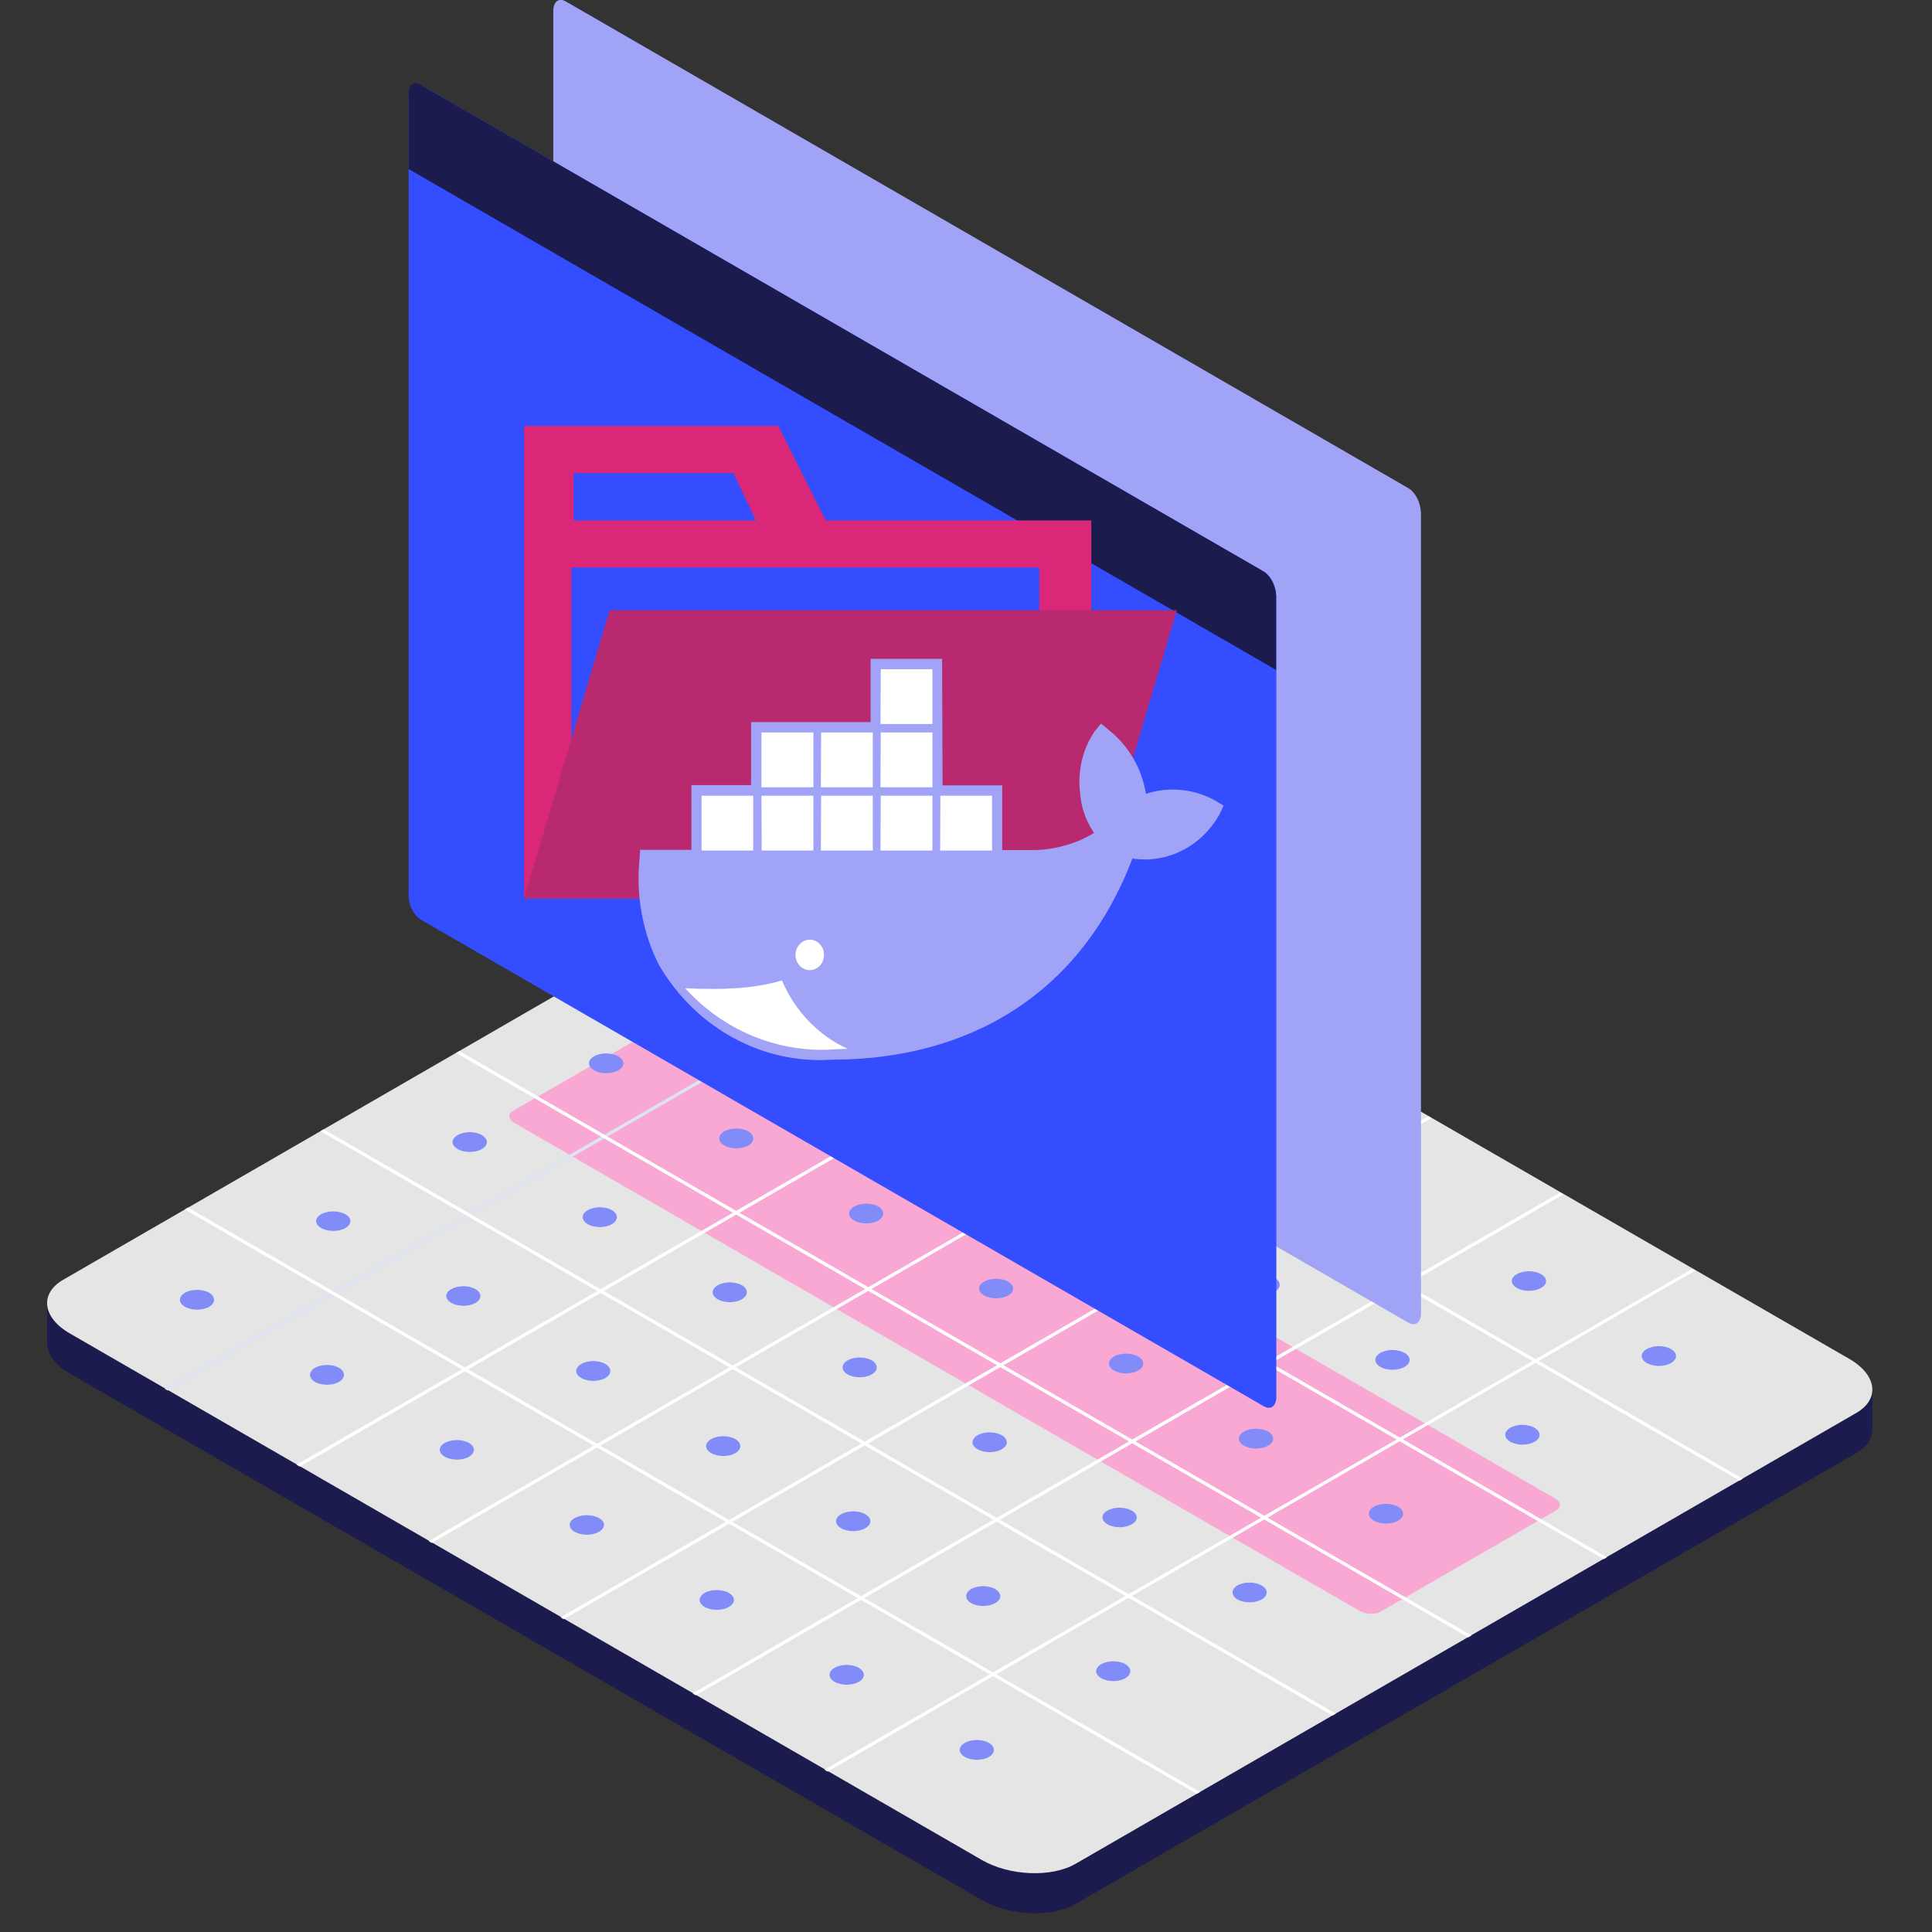
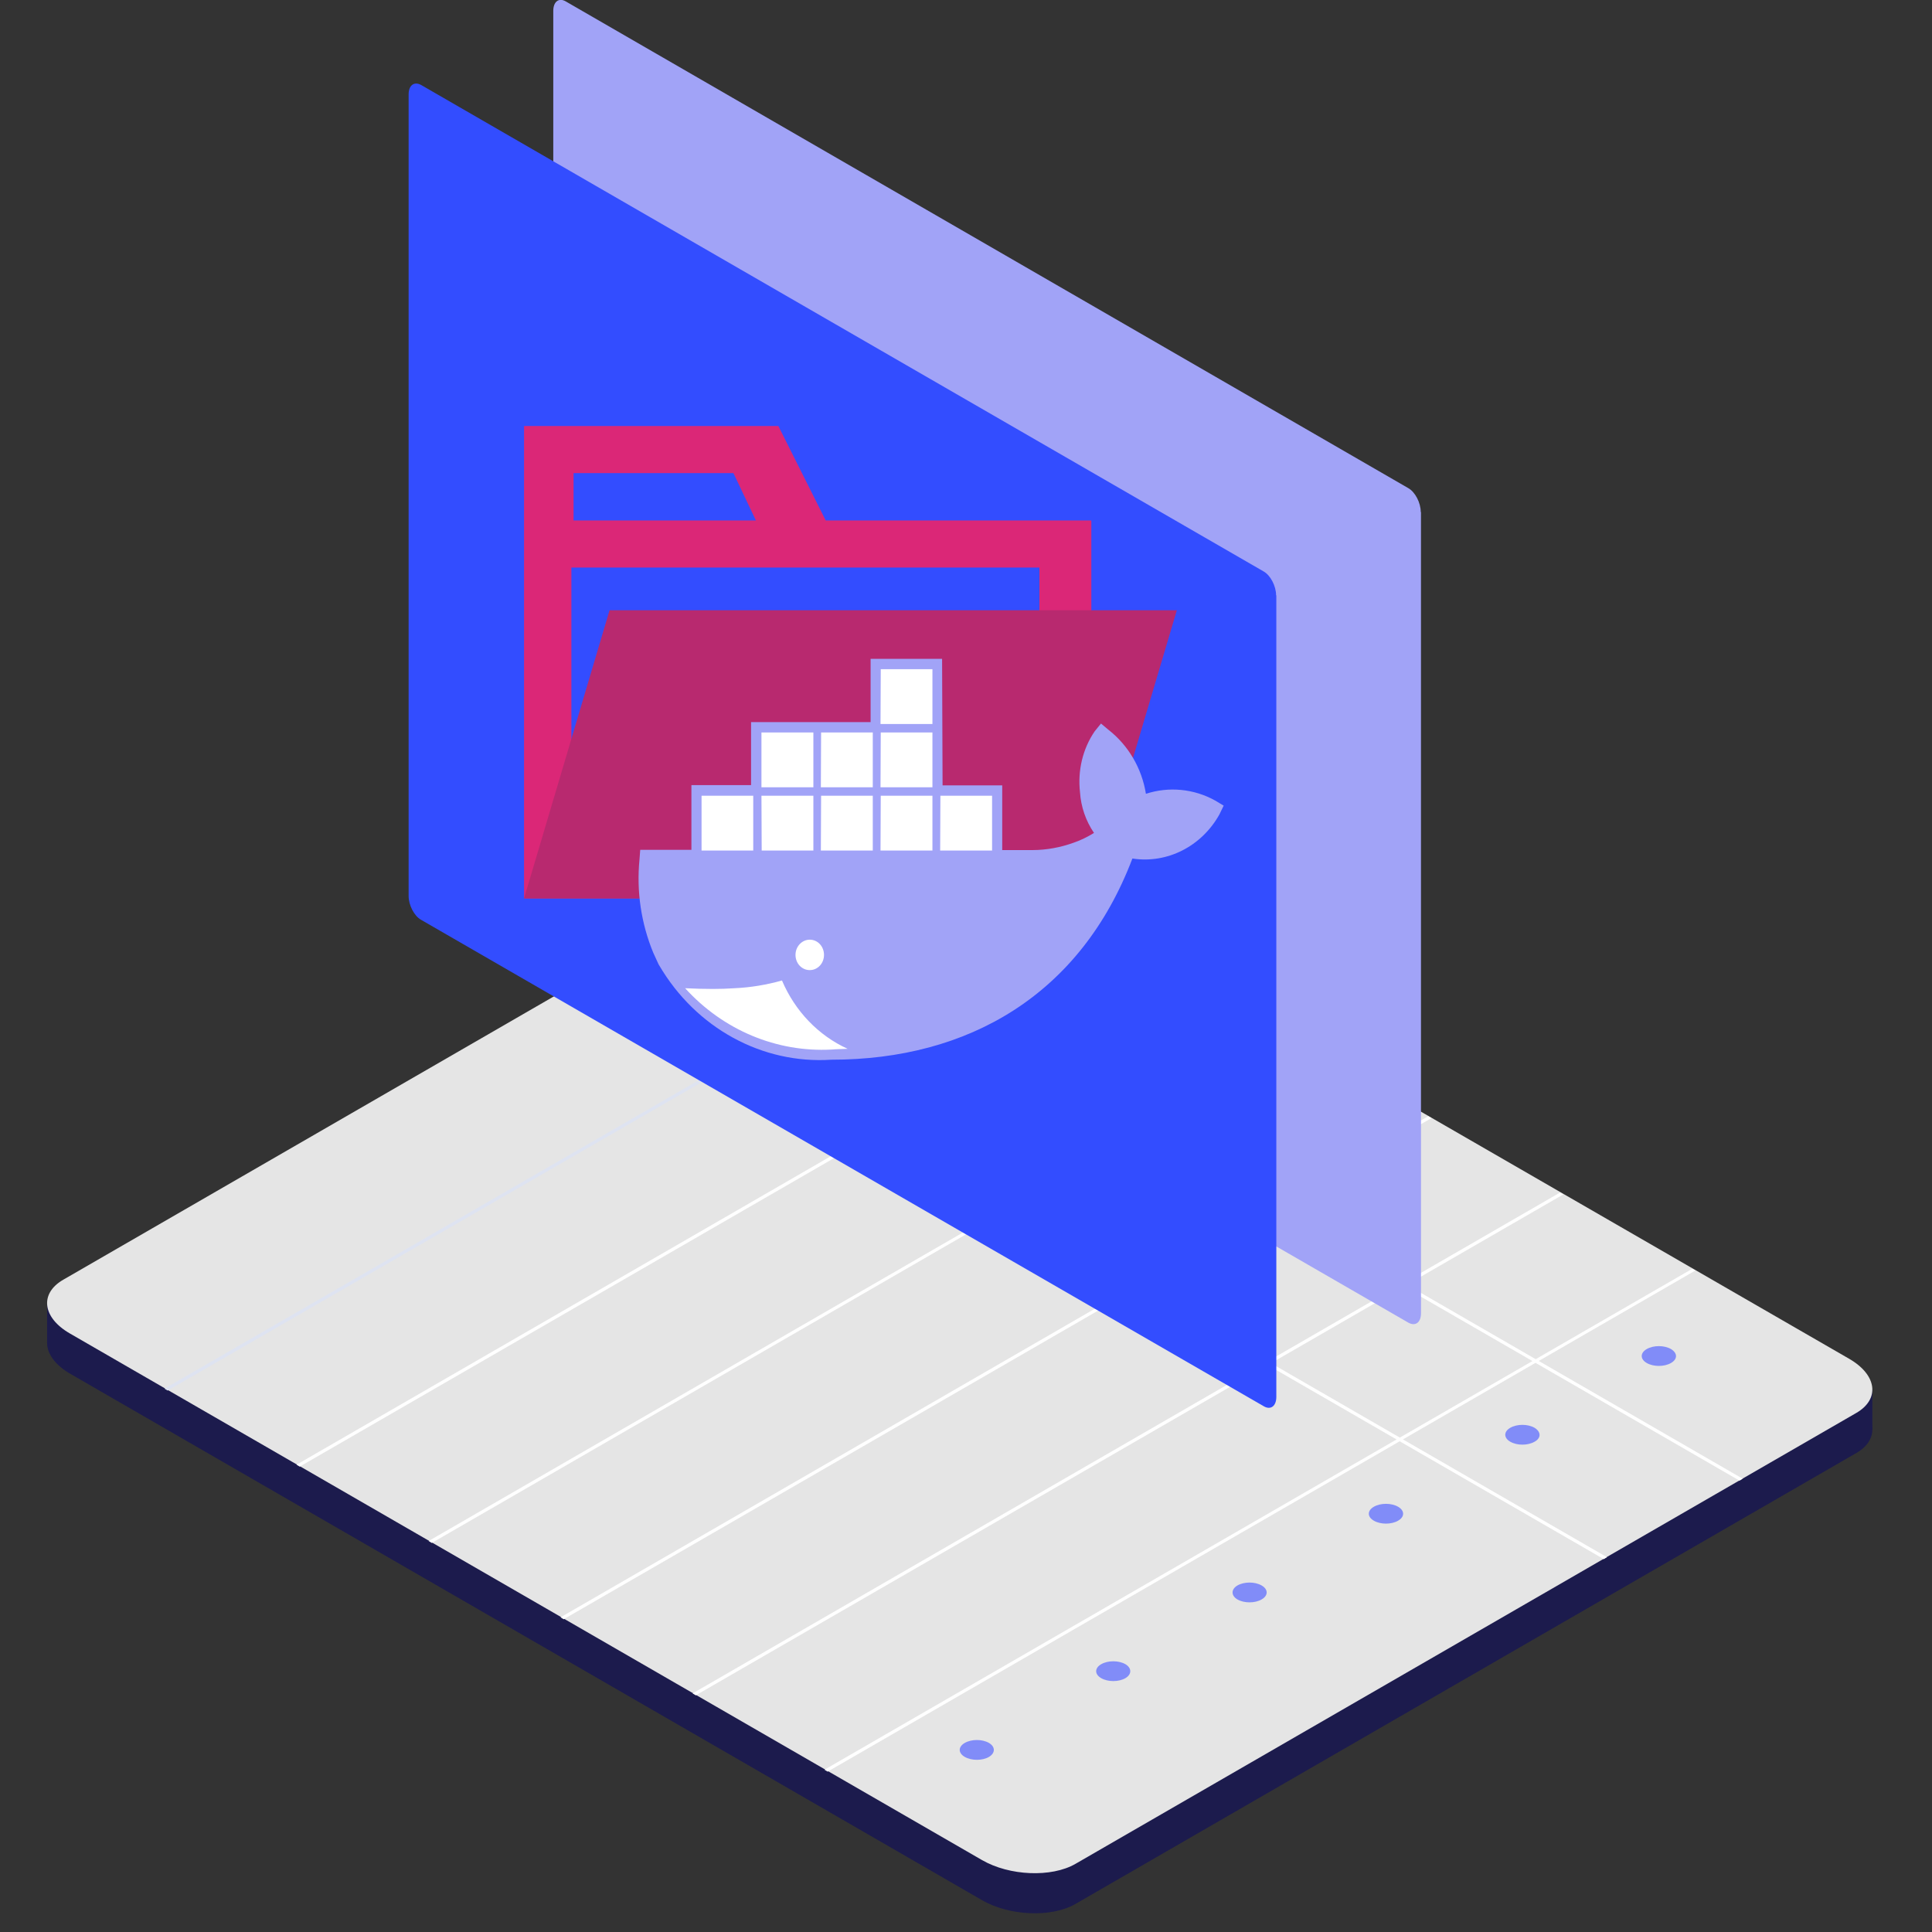
<svg xmlns="http://www.w3.org/2000/svg" version="1.1" x="0px" y="0px" viewBox="0 0 800 800" style="enable-background:new 0 0 800 800;" xml:space="preserve">
  <rect x="0" y="0" width="800" height="800" fill="#333333" stroke="none" />
  <style type="text/css">
	.st0{fill:#1C1B4D;}
	.st1{fill:#E5E5E5;}
	.st2{fill:#F9A8D4;}
	.st3{fill:#818CF8;}
	.st4{fill:#FFFFFF;}
	.st5{fill:#DEE3F1;}
	.st6{fill:#A1A3F7;}
	.st7{display:none;}
	.st8{display:inline;fill:#1C1B4D;}
	.st9{fill:#334DFF;}
	.st10{display:inline;}
	.st11{fill:none;}
	.st12{fill:#DB2777;}
	.st13{display:inline;fill:#B8296F;}
	.st14{display:inline;fill:#DB2777;}
	.st15{display:inline;fill:#818CF8;}
	.st16{display:inline;fill:#FFFFFF;stroke:#FFFFFF;stroke-width:6.25;stroke-miterlimit:100;}
	.st17{fill:#B8296F;}
</style>
  <g id="Layer_1">
    <path class="st0" d="M388.2,361.3c-11.4-6.6-28.8-7.3-38.7-1.6L26.2,546.4c-9.9,5.7-8.7,15.7,2.8,22.4l377.6,218   c11.4,6.6,28.8,7.3,38.7,1.6l323.3-186.7c9.9-5.7,8.7-15.7-2.8-22.4L388.2,361.3z" />
    <path class="st0" d="M19.5,539.6v16.5l13.4,8l4-20.5L19.5,539.6z M775.3,575.5V592l-16,8.3l-5.2-18.2L775.3,575.5z" />
    <path class="st1" d="M388.2,344.8c-11.4-6.6-28.8-7.3-38.7-1.6L26.2,529.9c-9.9,5.7-8.7,15.7,2.8,22.3l377.6,218   c11.4,6.6,28.8,7.3,38.7,1.6l323.3-186.7c9.9-5.7,8.7-15.7-2.8-22.4L388.2,344.8z" />
-     <path class="st2" d="M293.9,418.4c-2.6-1.5-6.5-1.6-8.7-0.4l-72.8,42c-2.2,1.3-2,3.5,0.6,5l349.9,202c2.6,1.5,6.5,1.6,8.7,0.4   l72.8-42c2.2-1.3,2-3.6-0.6-5L293.9,418.4z" />
    <path class="st3" d="M691.9,564.4c-2.8,1.6-7.2,1.6-10,0c-2.8-1.6-2.8-4.2,0-5.8c2.8-1.6,7.2-1.6,10,0   C694.7,560.3,694.7,562.8,691.9,564.4z M635.4,597c-2.8,1.6-7.2,1.6-10,0c-2.8-1.6-2.8-4.2,0-5.8c2.8-1.6,7.2-1.6,10,0   C638.2,592.9,638.2,595.5,635.4,597z M578.9,629.7c-2.8,1.6-7.2,1.6-10,0s-2.8-4.2,0-5.8s7.2-1.6,10,0S581.7,628.1,578.9,629.7z    M522.4,662.3c-2.8,1.6-7.2,1.6-10,0c-2.7-1.6-2.7-4.2,0-5.8c2.8-1.6,7.2-1.6,10,0C525.2,658.1,525.2,660.7,522.4,662.3z    M466,694.9c-2.8,1.6-7.2,1.6-10,0c-2.8-1.6-2.8-4.2,0-5.8c2.8-1.6,7.2-1.6,10,0C468.7,690.7,468.7,693.3,466,694.9z M409.5,727.5   c-2.7,1.6-7.2,1.6-10,0s-2.8-4.2,0-5.8s7.2-1.6,10,0C412.2,723.3,412.2,725.9,409.5,727.5z" />
    <path class="st4" d="M301.2,371.1l419.1,242l1.3-0.8l-419.1-242L301.2,371.1L301.2,371.1z M245,403.6l419.1,242l1.3-0.8l-419.1-242   L245,403.6z" />
    <path class="st4" d="M700.7,525.4L341.4,732.8l1.3,0.8L702,526.1L700.7,525.4z" />
-     <path class="st3" d="M369,378c-2.8,1.6-7.2,1.6-10,0c-2.8-1.6-2.8-4.2,0-5.8c2.8-1.6,7.2-1.6,10,0C371.8,373.8,371.8,376.4,369,378   z M312.5,410.6c-2.8,1.6-7.2,1.6-10,0c-2.8-1.6-2.8-4.2,0-5.8c2.8-1.6,7.2-1.6,10,0C315.3,406.4,315.3,409,312.5,410.6z M256,443.2   c-2.8,1.6-7.2,1.6-10,0c-2.8-1.6-2.8-4.2,0-5.8c2.7-1.6,7.2-1.6,10,0C258.8,439.1,258.8,441.6,256,443.2z M199.5,475.8   c-2.8,1.6-7.2,1.6-10,0c-2.8-1.6-2.8-4.2,0-5.8c2.8-1.6,7.2-1.6,10,0C202.3,471.7,202.3,474.3,199.5,475.8z M143,508.5   c-2.7,1.6-7.2,1.6-10,0c-2.8-1.6-2.8-4.2,0-5.7c2.8-1.6,7.2-1.6,10,0C145.8,504.3,145.8,506.9,143,508.5z M86.6,541.1   c-2.8,1.6-7.2,1.6-10,0c-2.8-1.6-2.8-4.2,0-5.8s7.2-1.6,10,0C89.3,536.9,89.3,539.5,86.6,541.1z M422.8,409.1   c-2.8,1.6-7.2,1.6-10,0c-2.8-1.6-2.8-4.2,0-5.8c2.8-1.6,7.2-1.6,10,0C425.6,404.9,425.6,407.5,422.8,409.1z M366.4,441.7   c-2.8,1.6-7.2,1.6-10,0c-2.8-1.6-2.8-4.2,0-5.7c2.7-1.6,7.2-1.6,10,0C369.1,437.5,369.1,440.1,366.4,441.7z M309.9,474.3   c-2.8,1.6-7.2,1.6-10,0c-2.8-1.6-2.8-4.2,0-5.8c2.8-1.6,7.2-1.6,10,0C312.6,470.1,312.6,472.7,309.9,474.3z M253.4,506.9   c-2.8,1.6-7.2,1.6-10,0c-2.8-1.6-2.8-4.2,0-5.8c2.8-1.6,7.2-1.6,10,0C256.1,502.8,256.1,505.3,253.4,506.9z M196.9,539.5   c-2.8,1.6-7.2,1.6-10,0c-2.8-1.6-2.8-4.2,0-5.7c2.8-1.6,7.2-1.6,10,0C199.6,535.4,199.6,538,196.9,539.5z M140.4,572.2   c-2.8,1.6-7.2,1.6-10,0c-2.7-1.6-2.7-4.2,0-5.8c2.8-1.6,7.2-1.6,10,0C143.1,568,143.1,570.6,140.4,572.2z M476.7,440.1   c-2.8,1.6-7.2,1.6-10,0c-2.8-1.6-2.8-4.2,0-5.8c2.8-1.6,7.2-1.6,10,0C479.4,436,479.4,438.5,476.7,440.1z M420.2,472.8   c-2.7,1.6-7.2,1.6-10,0c-2.8-1.6-2.8-4.2,0-5.8c2.8-1.6,7.2-1.6,10,0C422.9,468.6,422.9,471.2,420.2,472.8z M363.7,505.4   c-2.8,1.6-7.2,1.6-10,0c-2.8-1.6-2.8-4.2,0-5.8c2.8-1.6,7.2-1.6,10,0C366.4,501.2,366.4,503.8,363.7,505.4z M307.2,538   c-2.8,1.6-7.2,1.6-10,0c-2.8-1.6-2.8-4.2,0-5.8c2.8-1.6,7.2-1.6,10,0C309.9,533.8,309.9,536.4,307.2,538z M250.7,570.6   c-2.8,1.6-7.2,1.6-10,0c-2.8-1.6-2.8-4.2,0-5.8c2.7-1.6,7.2-1.6,10,0C253.4,566.4,253.4,569,250.7,570.6z M194.2,603.2   c-2.8,1.6-7.2,1.6-10,0c-2.8-1.6-2.8-4.2,0-5.7c2.8-1.6,7.2-1.6,10,0C196.9,599.1,196.9,601.6,194.2,603.2z M530.5,471.2   c-2.7,1.6-7.2,1.6-10,0c-2.8-1.6-2.8-4.2,0-5.8c2.8-1.6,7.2-1.6,10,0C533.2,467,533.2,469.6,530.5,471.2z M474,503.8   c-2.8,1.6-7.2,1.6-10,0c-2.8-1.6-2.8-4.2,0-5.8c2.8-1.6,7.2-1.6,10,0C476.7,499.7,476.7,502.2,474,503.8z M417.5,536.4   c-2.8,1.6-7.2,1.6-10,0c-2.8-1.6-2.8-4.2,0-5.7c2.8-1.6,7.2-1.6,10,0C420.2,532.3,420.2,534.9,417.5,536.4z M361,569.1   c-2.8,1.6-7.2,1.6-10,0c-2.8-1.6-2.8-4.2,0-5.8c2.8-1.6,7.2-1.6,10,0C363.7,564.9,363.7,567.5,361,569.1z M304.5,601.7   c-2.8,1.6-7.2,1.6-10,0c-2.8-1.6-2.8-4.2,0-5.8c2.8-1.6,7.2-1.6,10,0C307.2,597.5,307.2,600.1,304.5,601.7z M248,634.3   c-2.8,1.6-7.2,1.6-10,0c-2.8-1.6-2.8-4.2,0-5.7c2.8-1.6,7.2-1.6,10,0C250.8,630.1,250.8,632.7,248,634.3z M584.3,502.3   c-2.8,1.6-7.2,1.6-10,0c-2.8-1.6-2.8-4.2,0-5.8c2.8-1.6,7.2-1.6,10,0S587.1,500.7,584.3,502.3z M527.8,534.9c-2.8,1.6-7.2,1.6-10,0   c-2.7-1.6-2.7-4.2,0-5.8c2.8-1.6,7.2-1.6,10,0C530.6,530.7,530.6,533.3,527.8,534.9z M471.3,567.5c-2.8,1.6-7.2,1.6-10,0   c-2.8-1.6-2.8-4.2,0-5.8c2.8-1.6,7.2-1.6,10,0C474.1,563.3,474.1,565.9,471.3,567.5z M414.8,600.1c-2.7,1.6-7.2,1.6-10,0   c-2.8-1.6-2.8-4.2,0-5.8c2.8-1.6,7.2-1.6,10,0C417.6,596,417.6,598.5,414.8,600.1z M358.3,632.8c-2.8,1.6-7.2,1.6-10,0   c-2.8-1.6-2.8-4.2,0-5.8c2.8-1.6,7.2-1.6,10,0C361.1,628.6,361.1,631.2,358.3,632.8z M301.8,665.4c-2.8,1.6-7.2,1.6-10,0   c-2.8-1.6-2.8-4.2,0-5.8c2.8-1.6,7.2-1.6,10,0C304.6,661.2,304.6,663.8,301.8,665.4z M638.1,533.3c-2.8,1.6-7.2,1.6-10,0   c-2.8-1.6-2.8-4.2,0-5.7c2.7-1.6,7.2-1.6,10,0C640.9,529.2,640.9,531.8,638.1,533.3z M581.6,566c-2.8,1.6-7.2,1.6-10,0   c-2.8-1.6-2.8-4.2,0-5.8c2.8-1.6,7.2-1.6,10,0C584.4,561.8,584.4,564.4,581.6,566z M525.1,598.6c-2.8,1.6-7.2,1.6-10,0   c-2.8-1.6-2.8-4.2,0-5.8c2.8-1.6,7.2-1.6,10,0C527.9,594.4,527.9,597,525.1,598.6z M468.6,631.2c-2.8,1.6-7.2,1.6-10,0   c-2.8-1.6-2.8-4.2,0-5.7c2.8-1.6,7.2-1.6,10,0C471.4,627,471.4,629.6,468.6,631.2z M412.1,663.8c-2.8,1.6-7.2,1.6-10,0   c-2.7-1.6-2.7-4.2,0-5.8c2.8-1.6,7.2-1.6,10,0C414.9,659.7,414.9,662.2,412.1,663.8z M355.6,696.4c-2.8,1.6-7.2,1.6-10,0   c-2.8-1.6-2.8-4.2,0-5.8c2.8-1.6,7.2-1.6,10,0C358.4,692.3,358.4,694.8,355.6,696.4z" />
    <path class="st5" d="M427.4,367.6L68.1,575l1.3,0.8l359.2-207.4L427.4,367.6L427.4,367.6z" />
-     <path class="st4" d="M188.9,436L608,678l1.3-0.8l-419.1-242L188.9,436L188.9,436z M132.7,468.4l419.1,242l1.3-0.8L134,467.6   L132.7,468.4L132.7,468.4z M76.5,500.8l419.1,242l1.3-0.8l-419.1-242L76.5,500.8L76.5,500.8z" />
    <path class="st4" d="M482,399.1L122.8,606.5l1.3,0.8l359.2-207.4L482,399.1z M536.7,430.7L177.5,638.1l1.3,0.8L538,431.4   L536.7,430.7L536.7,430.7z M591.4,462.2L232.1,669.7l1.3,0.8L592.7,463L591.4,462.2z M646,493.8L286.8,701.2l1.3,0.8l359.2-207.4   L646,493.8z" />
    <path class="st6" d="M588.3,212c0-3.8-2.3-8.3-5.2-9.9L234.3,0.6c-2.9-1.7-5.2,0.1-5.2,3.9v331.9c0,3.8,2.3,8.3,5.2,9.9   l348.9,201.4c2.9,1.6,5.2-0.1,5.2-3.9V212z" />
    <g id="Layer_3" class="st7">
      <path class="st8" d="M580,314.7l-16.1-8.8l24.3-27.9l24,54.1l-16.1-8.8l-0.2,46.1l-16.1-8.7L580,314.7z M595.7,421.7l-16.1-8.7    l-0.2,46.1l-16.2-8.7l24.1,54l24.4-28l-16.2-8.7L595.7,421.7L595.7,421.7z M532,315.7l31.9,50l11.5-5.4l-31.9-50l11.4-5.4    l-45.5-36.4l11.1,52.6L532,315.7L532,315.7z M643.7,466.7l-32.1-49.9l-11.5,5.4l32.1,49.9l-11.5,5.4l45.8,36.1l-11.4-52.4    L643.7,466.7L643.7,466.7z M516.6,361.1l45.5,24.5l0.1-16.4l-45.5-24.5l0.1-16.4l-40.5,2.8l40.2,46.4L516.6,361.1L516.6,361.1z     M699.3,451.4L659,405.1v16.4L613.5,397l-0.1,16.4l45.5,24.5v16.4L699.3,451.4L699.3,451.4z M575.2,408.8l-11.4-17.8l-32.3,15.4    l-11.4-17.8L508.4,429l45.9,12.9l-11.4-17.8L575.2,408.8L575.2,408.8z M600.3,373.8l11.4,17.8l32.2-15.2l11.4,17.8l11.5-40.1    l-45.6-13.2l11.4,17.8L600.3,373.8L600.3,373.8z" />
    </g>
    <path class="st9" d="M528.4,246.5c0-3.8-2.3-8.3-5.2-9.9L174.4,35.2c-2.9-1.6-5.2,0.1-5.2,3.9V371c0,3.8,2.3,8.3,5.2,9.9   l348.9,201.4c2.9,1.7,5.2-0.1,5.2-3.9V246.5z" />
-     <path class="st0" d="M528.4,246.8c0-4-2.4-8.6-5.4-10.3L174,35c-2.7-1.5-4.8,0.1-4.8,3.6V70l359.2,207.4V246.8L528.4,246.8z" />
  </g>
  <g id="Layer_2" class="st7">
    <g id="Layer_2_1_" class="st10">
      <g id="invisible_box">
        <rect x="216.4" y="194.3" class="st11" width="250.1" height="250.1" />
      </g>
      <g id="icons_Q2">
        <path class="st4" d="M456.1,319.4c0-34.5-28-62.5-62.5-62.5c-27.1,0-49.5,21.4-62,59.4c-9.4,28.7-25,44.8-42.2,44.8     c-23,0-41.7-18.7-41.7-41.7s18.7-41.7,41.7-41.7h6.3l-8.3,8.3c-4.1,3.6-4.5,9.9-0.9,14c0.6,0.6,1.2,1.2,1.9,1.7     c4.3,3.1,10.3,2.7,14.1-1l25.5-26.1c4-3.7,4.3-10,0.6-14c-0.2-0.2-0.4-0.4-0.6-0.6l-25.5-26.1c-3.8-3.7-9.8-4.2-14.1-1     c-4.5,3-5.7,9.2-2.7,13.7c0.5,0.7,1,1.3,1.7,1.9l8.3,8.3h-6.3c-34.5,0-62.5,28-62.5,62.5s28,62.5,62.5,62.5     c27.1,0,49.5-21.4,62-59.4c9.4-28.7,25-44.8,42.2-44.8c23,0,41.7,18.7,41.7,41.7S416.6,361,393.5,361h-6.3l8.3-8.3     c4.1-3.6,4.5-9.9,0.9-14c-0.6-0.6-1.2-1.2-1.9-1.7c-4.3-3.1-10.3-2.7-14.1,1L355,364.2c-4,3.7-4.3,10-0.6,14     c0.2,0.2,0.4,0.4,0.6,0.6l25.5,26.1c3.8,3.7,9.8,4.2,14.1,1c4.5-3,5.7-9.2,2.7-13.7c-0.5-0.7-1-1.3-1.7-1.9l-8.3-8.3h6.3     C428.1,381.9,456.1,353.9,456.1,319.4z" />
      </g>
    </g>
  </g>
  <g id="Layer_4" class="st7">
    <g id="Layer_2_2_" class="st10">
      <g id="invisible_box_1_">
        <rect x="434.6" y="34.4" class="st11" width="250.1" height="250.1" />
      </g>
      <g id="icons_Q2_1_">
        <path class="st12" d="M650.8,222.9c0-34.5-28-62.5-62.5-62.5c-27.1,0-49.5,21.4-62,59.4c-9.4,28.7-25,44.8-42.2,44.8     c-23,0-41.7-18.7-41.7-41.7s18.7-41.7,41.7-41.7h6.3l-8.3,8.3c-4.1,3.6-4.5,9.9-0.9,14c0.6,0.6,1.2,1.2,1.9,1.7     c4.3,3.1,10.3,2.7,14.1-1l25.5-26.1c4-3.7,4.3-10,0.6-14c-0.2-0.2-0.4-0.4-0.6-0.6l-25.5-26.1c-3.8-3.7-9.8-4.2-14.1-1     c-4.5,3-5.7,9.2-2.7,13.7c0.5,0.7,1,1.3,1.7,1.9l8.3,8.3h-6.3c-34.5,0-62.5,28-62.5,62.5s28,62.5,62.5,62.5     c27.1,0,49.5-21.4,62-59.4c9.4-28.7,25-44.8,42.2-44.8c23,0,41.7,18.7,41.7,41.7s-18.7,41.7-41.7,41.7h-6.3l8.3-8.3     c4.1-3.6,4.5-9.9,0.9-14c-0.6-0.6-1.2-1.2-1.9-1.7c-4.3-3.1-10.3-2.7-14.1,1l-25.5,26.1c-4,3.7-4.3,10-0.6,14     c0.2,0.2,0.4,0.4,0.6,0.6l25.5,26.1c3.8,3.7,9.8,4.2,14.1,1c4.5-3,5.7-9.2,2.7-13.7c-0.5-0.7-1-1.3-1.7-1.9l-8.3-8.3h6.3     C622.8,285.4,650.8,257.4,650.8,222.9z" />
      </g>
    </g>
  </g>
  <g id="Layer_5" class="st7">
    <g id="Layer_4_1_" class="st10">
      <path class="st6" d="M444,352.9v-32.8l-20.6-4.1c-1.7-8.1-4.7-16-8.6-23.3l14.6-12.4l-22.2-27.4l-14.6,12.4    c-6.3-5.3-13.3-9.7-20.8-12.9v-21.3l-31.4-5.9v21.2c-7.5,0.4-14.5,2-20.8,4.8L305,233.5l-22.2,18.4l14.6,17.7    c-3.9,5.7-6.9,12.2-8.6,19.5l-20.6-4.1v31.9l20.6,4.2c1.7,8,4.7,15.7,8.6,23l-14.6,11.8l22.2,27.4l14.6-11.8    c6.3,5.4,13.3,9.9,20.8,13.3V406l31.4,6.8v-21.3c7.5-0.2,14.5-1.7,20.8-4.5l14.6,18.3l22.2-18.4l-14.6-18.3    c3.9-5.8,6.9-12.4,8.6-19.8L444,352.9z M356.1,346c-14.7-3-26.6-17.8-26.6-32.8c0-15,11.9-25,26.6-22    c14.7,2.9,26.6,17.6,26.6,32.8S370.8,349.1,356.1,346z" />
      <path class="st6" d="M287.2,385l-2,4.7L305,383l-4-8L287.2,385z M248.4,291.4l23.7,7.5l-3.8-14.1L248.4,291.4z M351,406.2    l0.7,12.9l20.1-6.6L351,406.2z M290.2,248.4l14.8-14.9l-19.9,6.6L290.2,248.4z" />
      <path class="st4" d="M424.2,359.5v-32.8l-20.6-4.1c-1.7-8.1-4.7-16-8.6-23.3l14.6-12.4l-22.2-27.4l-14.6,12.4    c-6.3-5.3-13.3-9.7-20.8-12.9v-21.4l-31.4-5.9v21.2c-7.5,0.4-14.5,2-20.8,4.8L285.2,240L263,258.4l14.6,17.7    c-3.9,5.7-6.9,12.2-8.6,19.5l-20.6-4.1v31.9l20.6,4.2c1.7,8,4.7,15.7,8.6,23L263,362.4l22.2,27.4l14.6-11.8    c6.3,5.4,13.3,9.9,20.8,13.3v21.2l31.4,6.8V398c7.5-0.2,14.5-1.7,20.8-4.5l14.6,18.3l22.2-18.4L395,375.1    c3.9-5.8,6.9-12.4,8.6-19.8L424.2,359.5z M336.2,352.7c-14.7-3-26.6-17.8-26.6-32.8c0-15.1,11.9-25,26.6-22    c14.7,2.9,26.6,17.6,26.6,32.8C362.9,345.8,351,355.7,336.2,352.7z" />
-       <path class="st3" d="M320.5,231.6l31.4,6.1l19.8-6.7l-31.2-5.9L320.5,231.6z M387.3,411.7l19.9-6.7l22.1-18.2l-19.8,6.6    L387.3,411.7z M424.1,359.6l20.1-6.8l-0.2-32.7l-19.6,6.6L424.1,359.6z M429.4,280.4L407.1,253l-19.8,6.5l22,27.4L429.4,280.4z" />
    </g>
  </g>
  <g id="Layer_6" class="st7">
    <path class="st13" d="M201.6,165.9v193.5h232.2V204.6H325.1l-19.4-38.7H221H201.6z M221,224h191.7v114.3H221V224z M221.9,204.6   v-19.4h65.4l9.2,19.4H221L221.9,204.6z" />
    <polygon class="st14" points="201.6,359.4 433.9,359.4 468.9,241.5 236.6,241.5  " />
    <path class="st15" d="M388.9,254.8c-1.8,0.1-3.5,0.5-5.1,1.3l-69.3,33.2c-3.6,1.7-6.3,5-7.2,8.9l-17.1,74.4   c-0.8,3.5-0.1,7.1,1.8,10.1c0.2,0.4,0.5,0.7,0.8,1.1l48,59.7c2.5,3.1,6.3,4.9,10.3,4.9h77c4,0,7.8-1.8,10.4-4.9l48-59.7   c2.5-3.1,3.5-7.2,2.6-11.1l-17.2-74.5c-0.9-3.9-3.5-7.2-7.2-8.9l-69.3-33.1C393.4,255.1,391.2,254.7,388.9,254.8z" />
    <path class="st16" d="M389.6,280.2c-2.4,0.1-4.3,2.2-4.1,4.6v0.1c0,0.4,0,0.8,0,1.1c0.1,1.3,0.3,2.6,0.6,3.9c0.4,2.5,0.6,5,0.5,7.5   c-0.2,0.8-0.7,1.6-1.3,2.1l-0.1,1.8c-2.5,0.2-5,0.6-7.5,1.2c-10.4,2.3-19.8,7.7-27.1,15.5c-0.5-0.3-1.3-0.9-1.5-1.1   c-0.8,0.2-1.7,0.2-2.5-0.2c-2-1.5-3.9-3.2-5.6-5.1c-0.9-1-1.8-2-2.8-2.9c-0.2-0.2-0.6-0.5-0.9-0.7c-0.8-0.7-1.8-1-2.9-1.1   c-1.3-0.1-2.5,0.5-3.3,1.5c-1.4,2-0.9,4.7,1,6.1h0.1c0.3,0.2,0.6,0.5,0.9,0.7c1.1,0.7,2.3,1.4,3.4,2c2.2,1.2,4.3,2.7,6.2,4.3   c0.5,0.7,0.8,1.5,0.8,2.4l1.3,1.2c-7.3,11-10.4,24.3-8.5,37.4l-1.7,0.5c-0.4,0.7-1.1,1.4-1.8,1.8c-2.4,0.6-4.9,1.1-7.4,1.2   c-1.3,0-2.7,0.1-4,0.3c-0.3,0.1-0.8,0.2-1.1,0.3l0,0h-0.1c-2.3,0.3-3.9,2.4-3.6,4.7c0.3,2.3,2.4,3.9,4.7,3.6c0.2,0,0.5-0.1,0.7-0.2   h0.1h0.1c0.3-0.1,0.8-0.2,1.1-0.2c1.3-0.4,2.5-0.9,3.7-1.4c2.3-0.9,4.8-1.7,7.2-2.1c0.9,0.1,1.7,0.3,2.4,0.8l1.8-0.3   c4.1,12.6,12.6,23.2,24,29.9l-0.8,1.8c0.4,0.7,0.5,1.5,0.4,2.4c-1,2.4-2.3,4.6-3.8,6.8c-0.8,1.1-1.6,2.2-2.2,3.3   c-0.2,0.3-0.4,0.8-0.5,1.1c-1.2,2-0.5,4.5,1.4,5.7c2,1.2,4.5,0.5,5.7-1.4c0.1-0.2,0.2-0.5,0.3-0.7l0,0c0.2-0.3,0.4-0.7,0.5-1.1   c0.5-1.2,0.9-2.5,1.2-3.8c0.7-2.6,1.8-5.1,3.2-7.5c0.5-0.5,1.1-0.8,1.8-0.9l0.9-1.7c12.3,4.7,26,4.8,38.3,0.1   c0.3,0.5,0.8,1.4,0.9,1.6c0.8,0.1,1.6,0.6,2.1,1.3c1.2,2.2,2.1,4.6,2.8,7c0.3,1.3,0.7,2.6,1.2,3.8c0.1,0.3,0.4,0.7,0.5,1.1   c0.8,2.2,3.2,3.3,5.3,2.5c2.2-0.8,3.3-3.2,2.5-5.3c-0.1-0.2-0.2-0.5-0.3-0.7c-0.2-0.3-0.4-0.8-0.5-1.1c-0.7-1.1-1.4-2.2-2.2-3.3   c-1.4-2.1-2.7-4.3-3.7-6.6c-0.2-0.8-0.1-1.7,0.3-2.5c-0.3-0.5-0.5-1.1-0.7-1.7c11.4-6.8,19.9-17.5,24-30.1c0.5,0.1,1.5,0.2,1.8,0.3   c0.6-0.6,1.5-0.9,2.3-0.9c2.5,0.5,4.9,1.2,7.2,2.1c1.2,0.5,2.4,1,3.7,1.4c0.3,0.1,0.7,0.2,1.1,0.2h0.1h0.1c2.2,0.7,4.5-0.5,5.2-2.7   c0.7-2.2-0.5-4.5-2.7-5.2c-0.2-0.1-0.5-0.1-0.7-0.2c-0.4-0.1-0.9-0.2-1.2-0.3c-1.3-0.2-2.6-0.3-4-0.3c-2.5-0.2-5-0.6-7.4-1.2   c-0.8-0.4-1.4-1.1-1.8-1.8l-1.7-0.5c1.8-13.1-1.3-26.4-8.6-37.4l1.5-1.3c-0.1-0.9,0.2-1.7,0.8-2.4c1.9-1.6,4-3.1,6.2-4.3   c1.2-0.6,2.3-1.3,3.4-2c0.3-0.2,0.6-0.5,0.9-0.7c2-1.2,2.6-3.7,1.5-5.7c-1.2-2-3.7-2.6-5.7-1.5c-0.3,0.2-0.6,0.4-0.9,0.7   c-0.3,0.2-0.7,0.5-0.9,0.7c-1,0.9-1.9,1.9-2.8,2.9c-1.7,1.9-3.6,3.6-5.6,5.1c-0.8,0.3-1.7,0.4-2.5,0.3l-1.6,1.1   c-9.1-9.5-21.3-15.5-34.5-16.6c0-0.6-0.1-1.5-0.1-1.8c-0.7-0.5-1.2-1.2-1.4-2.1c-0.1-2.5,0.1-5,0.5-7.5c0.3-1.3,0.5-2.6,0.6-3.9   c0-0.3,0-0.8,0-1.2C393.9,282.3,392,280.3,389.6,280.2L389.6,280.2z M384.4,312.3l-1.2,21.8h-0.1c-0.1,2-1.9,3.6-3.9,3.4   c-0.7,0-1.3-0.3-1.9-0.7l0,0l-17.9-12.6c5.7-5.6,12.8-9.5,20.6-11.2C381.5,312.8,382.9,312.5,384.4,312.3z M394.8,312.3   c9.4,1.2,18.1,5.4,24.9,12L402,336.9h-0.1c-1.7,1.2-4,0.8-5.1-0.9c-0.4-0.6-0.6-1.2-0.7-1.9l0,0L394.8,312.3z M352.9,332.5   l16.3,14.6v0.1c1.5,1.4,1.6,3.7,0.3,5.2c-0.5,0.5-1.1,0.9-1.7,1.1v0.1l-20.9,6C345.9,350.1,348,340.6,352.9,332.5L352.9,332.5z    M426.2,332.5c5,8.1,7.2,17.5,6.2,27l-21-6v-0.1c-2-0.6-3.1-2.6-2.5-4.6c0.2-0.7,0.6-1.3,1.1-1.7l0,0L426.2,332.5L426.2,332.5z    M386.3,348.1h6.7l4.1,5.2l-1.5,6.5l-6,2.9l-6-2.9l-1.5-6.5L386.3,348.1z M407.7,365.9c0.3,0,0.6,0,0.8,0.1l0,0l21.6,3.7   c-3.2,8.9-9.2,16.6-17.2,21.7l-8.4-20.3l0,0c-0.8-1.9,0.1-4,2-4.8C406.9,366.1,407.3,366,407.7,365.9L407.7,365.9z M371.4,366   c2,0.1,3.6,1.7,3.6,3.8c0,0.5-0.1,0.9-0.3,1.3l0.1,0.1l-8.3,20.1c-8-5.1-14-12.7-17.3-21.6l21.4-3.6l0,0   C370.9,365.9,371.1,365.9,371.4,366L371.4,366z M389.5,374.8c1.4,0,2.7,0.7,3.4,1.9h0.1l10.6,19.1c-1.4,0.5-2.8,0.9-4.2,1.2   c-7.8,1.8-15.9,1.4-23.4-1.2l10.5-19l0,0C387,375.6,388.2,374.9,389.5,374.8L389.5,374.8z" />
  </g>
  <g id="Layer_7">
    <path class="st12" d="M217,176.3V372h234.9V215.5h-110l-19.6-39.1h-85.7H217z M236.6,235h193.8v115.6H236.6V235z M237.5,215.5   v-19.6h66.2l9.3,19.6h-76.4L237.5,215.5z" />
    <polygon class="st17" points="217,372 451.9,372 487.3,252.7 252.4,252.7  " />
    <path class="st6" d="M390.3,325.2H415V352h12.5c5.8,0,11.7-1.1,17.2-3.1c2.9-1,5.7-2.4,8.3-4c-3.4-5-5.4-10.8-5.8-16.9   c-1-8.9,1.1-17.9,6.1-25.2l2.6-3.2l3.1,2.6c8.2,6.4,13.8,15.9,15.5,26.5c9.5-3.1,19.9-2.1,28.7,2.8l3.5,2.1l-1.8,3.7   c-7.4,13.2-21.6,20.4-36,18.2c-21.5,56.5-68,83.3-124.6,83.3c-28.7,1.9-56.1-13.1-71.3-39l-0.3-0.5l-2.2-4.8   c-5-12.1-7-25.4-5.7-38.6l0.3-4h21.2v-26.8h24.7V299h49.5v-26.2h29.6L390.3,325.2z" />
    <path class="st4" d="M351,434.3c-12.1-5.5-21.8-15.6-27.2-28.3c-6.4,1.8-13,2.9-19.6,3.2c-2.9,0.2-5.9,0.3-9,0.3   c-3.6,0-7.5-0.1-11.5-0.3c15.8,17.4,37.9,26.6,60.6,25.4C346.5,434.4,348.8,434.4,351,434.3z" />
    <path class="st4" d="M308.5,331.4h1.7v18.9h-1.7V331.4z M305.2,331.4h1.8v18.9h-1.8L305.2,331.4L305.2,331.4z M302,331.4h1.8v18.9   H302L302,331.4z M298.7,331.4h1.8v18.9h-1.8V331.4z M295.4,331.4h1.8v18.9h-1.8V331.4z M292.3,331.4h1.7v18.9h-1.7V331.4z    M290.5,329.5h21.4v22.7h-21.4L290.5,329.5z M315.3,303.3h21.5V326h-21.5V303.3z M333.2,305.2h1.6v18.9h-1.7L333.2,305.2z    M330,305.2h1.8v18.9H330V305.2z M326.7,305.2h1.8v18.9h-1.7L326.7,305.2L326.7,305.2z M323.5,305.2h1.8v18.9h-1.8L323.5,305.2z    M320.2,305.2h1.8v18.9h-1.8V305.2z M317,305.2h1.7v18.9H317L317,305.2z M315.3,329.5h21.5v22.7h-21.4L315.3,329.5L315.3,329.5z    M333.2,331.4h1.6v18.9h-1.7L333.2,331.4z M330,331.4h1.8v18.9H330V331.4z M326.7,331.4h1.8v18.9h-1.7L326.7,331.4L326.7,331.4z    M323.5,331.4h1.8v18.9h-1.8L323.5,331.4z M320.2,331.4h1.8v18.9h-1.8V331.4z M317,331.4h1.7v18.9H317L317,331.4z M340,329.5h21.4   v22.7h-21.5L340,329.5L340,329.5z M357.9,331.4h1.7v18.9h-1.7V331.4z M354.7,331.4h1.8v18.9h-1.8V331.4z M351.4,331.4h1.8v18.9   h-1.8V331.4z M348.2,331.4h1.8v18.9h-1.8V331.4z M344.9,331.4h1.8v18.9h-1.8V331.4z M341.7,331.4h1.7v18.9h-1.6L341.7,331.4z    M340,303.3h21.4V326h-21.5L340,303.3L340,303.3z M357.9,305.2h1.7v18.9h-1.7V305.2z M354.7,305.2h1.8v18.9h-1.8V305.2z    M351.4,305.2h1.8v18.9h-1.8V305.2z M348.2,305.2h1.8v18.9h-1.8V305.2z M344.9,305.2h1.8v18.9h-1.8V305.2z M341.7,305.2h1.7v18.9   h-1.6L341.7,305.2z M364.7,329.5h21.4v22.7h-21.5L364.7,329.5L364.7,329.5z M382.7,331.4h1.7v18.9h-1.7V331.4z M379.4,331.4h1.8   v18.9h-1.8V331.4z M376.2,331.4h1.8v18.9h-1.8L376.2,331.4z M372.9,331.4h1.8v18.9h-1.7L372.9,331.4z M369.6,331.4h1.8v18.9h-1.7   L369.6,331.4z M366.5,331.4h1.7v18.9h-1.7L366.5,331.4L366.5,331.4z M364.7,303.3h21.4V326h-21.5L364.7,303.3L364.7,303.3z    M382.6,305.2h1.7v18.9h-1.7V305.2z M379.4,305.2h1.8v18.9h-1.8L379.4,305.2z M376.1,305.2h1.8v18.9h-1.8V305.2z M372.9,305.2h1.8   v18.9h-1.7L372.9,305.2z M369.6,305.2h1.8v18.9h-1.7L369.6,305.2z M366.4,305.2h1.7v18.9h-1.7L366.4,305.2L366.4,305.2z    M364.7,277.1h21.4v22.7h-21.5L364.7,277.1L364.7,277.1z M382.6,279h1.7v18.9h-1.7L382.6,279z M379.4,279h1.8v18.9h-1.8V279z    M376.1,279h1.8v18.9h-1.8V279z M372.9,279h1.8v18.9h-1.7L372.9,279z M369.6,279h1.8v18.9h-1.7L369.6,279z M366.4,279h1.7v18.9   h-1.7L366.4,279L366.4,279z M389.4,329.5h21.4v22.7h-21.5L389.4,329.5L389.4,329.5z M407.3,331.4h1.7v18.9h-1.7L407.3,331.4   L407.3,331.4z M404.1,331.4h1.8v18.9h-1.7L404.1,331.4z M400.8,331.4h1.8v18.9h-1.8V331.4z M397.6,331.4h1.9v18.9h-1.8L397.6,331.4   z M394.3,331.4h1.8v18.9h-1.8L394.3,331.4L394.3,331.4z M391.1,331.4h1.7v18.9h-1.6v-18.9H391.1z" />
    <path class="st4" d="M335.3,389.1c3.3,0,5.9,2.8,5.9,6.3c0,3.5-2.6,6.3-5.9,6.3c-3.3,0-5.9-2.8-5.9-6.3   C329.4,391.9,332.1,389.1,335.3,389.1L335.3,389.1z M335.3,390.9c0.5,0,1,0.1,1.5,0.3c-0.8,0.5-1.1,1.6-0.6,2.5   c0.5,0.9,1.5,1.2,2.4,0.7c0.3-0.2,0.5-0.4,0.7-0.7c0.9,2.3-0.2,4.9-2.3,5.8c-2.2,0.9-4.6-0.2-5.5-2.5c-0.9-2.3,0.2-4.9,2.3-5.8   C334.3,391,334.8,390.8,335.3,390.9L335.3,390.9z" />
  </g>
</svg>